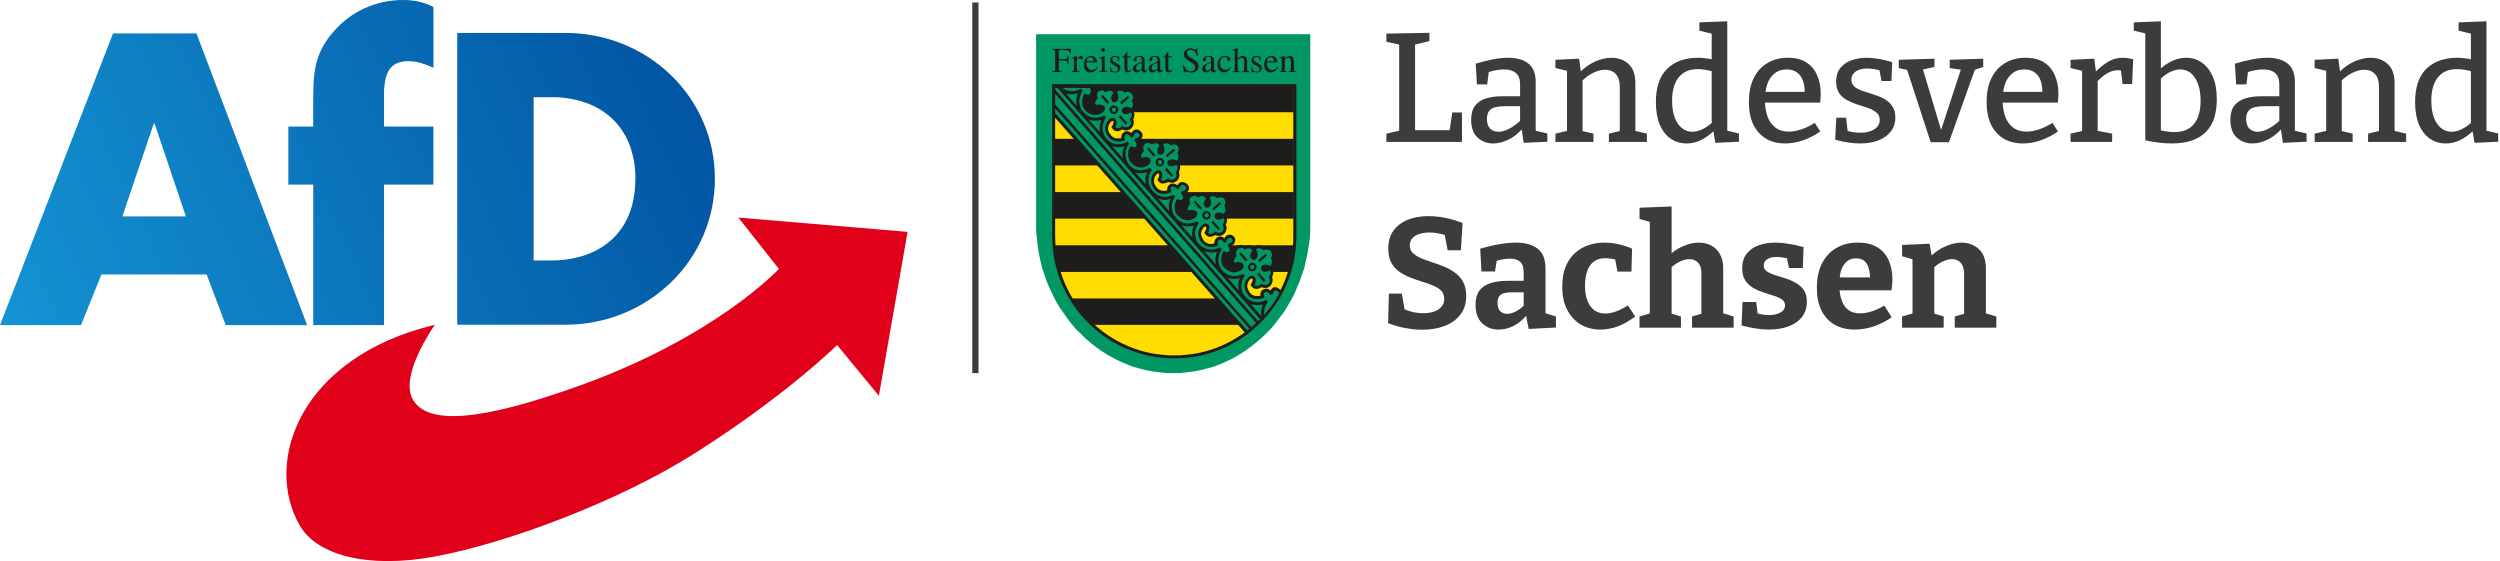
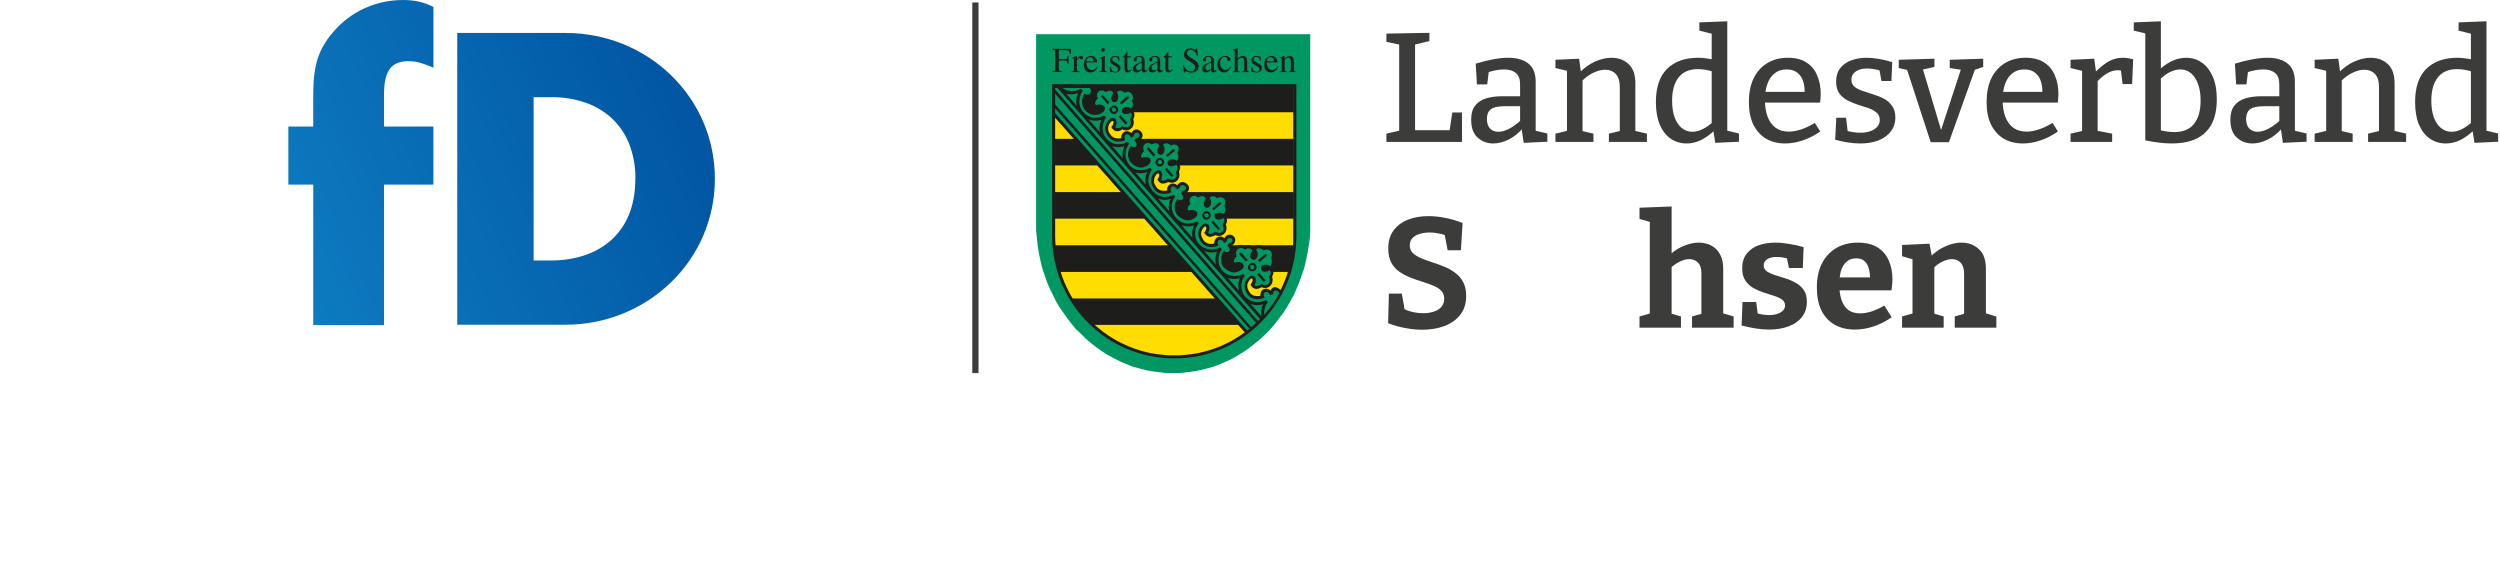
<svg xmlns="http://www.w3.org/2000/svg" width="802" height="180" viewBox="0 0 802 180" fill="none">
  <path d="M332.385 10.962V71.517V74.026L332.645 76.391L332.895 78.9L333.279 81.266L333.779 83.63L334.289 85.861L335.048 88.081L335.808 90.312L336.692 92.398L337.711 94.484L338.721 96.57L339.865 98.522L341.134 100.329L342.402 102.146L343.796 103.953L345.19 105.626L346.834 107.155L348.353 108.683L350.007 110.077L351.776 111.471L353.554 112.721L355.323 113.836L357.351 114.951L359.255 115.922L361.283 116.758L363.312 117.595L365.34 118.152L367.494 118.71L369.647 119.123L371.925 119.402L374.079 119.681H376.357H378.645L380.924 119.402L383.077 119.123L385.23 118.71L387.384 118.152L389.412 117.595L391.566 116.758L393.469 115.922L395.498 114.951L397.392 113.836L399.17 112.721L400.949 111.471L402.717 110.077L404.361 108.683L406.015 107.155L407.534 105.626L408.928 103.953L410.322 102.146L411.716 100.329L412.86 98.522L413.994 96.57L415.138 94.484L416.022 92.398L416.907 90.312L417.676 88.081L418.435 85.861L418.935 83.63L419.445 81.266L419.829 78.9L420.204 76.391L420.329 74.026V71.517V10.962H332.385Z" fill="#009763" />
  <mask id="mask0_1502_406" style="mask-type:luminance" maskUnits="userSpaceOnUse" x="332" y="10" width="89" height="110">
-     <path d="M420.339 10.962H332.385V119.681H420.339V10.962Z" fill="white" />
+     <path d="M420.339 10.962H332.385H420.339V10.962Z" fill="white" />
  </mask>
  <g mask="url(#mask0_1502_406)">
    <path d="M420.329 71.517V74.026L420.204 76.391L419.829 78.9L419.445 81.266L418.935 83.63L418.435 85.861L417.676 88.081L416.907 90.312L416.022 92.398L415.138 94.484L413.994 96.57L412.86 98.522L411.716 100.329L410.322 102.146L408.928 103.953L407.534 105.626L406.015 107.155L404.361 108.683L402.717 110.077L400.949 111.471L399.17 112.721L397.392 113.836L395.498 114.951L393.469 115.922L391.566 116.758L389.412 117.595L387.384 118.152L385.23 118.71L383.077 119.123L380.924 119.402L378.645 119.681H376.357H374.079L371.925 119.402L369.647 119.123L367.494 118.71L365.34 118.152L363.312 117.595L361.283 116.758L359.255 115.922L357.351 114.951L355.323 113.836L353.554 112.721L351.776 111.471L350.007 110.077L348.353 108.683L346.834 107.155L345.19 105.626L343.796 103.953L342.402 102.146L341.134 100.329L339.865 98.522L338.721 96.57L337.711 94.484L336.692 92.398L335.808 90.312L335.048 88.081L334.289 85.861L333.779 83.63L333.279 81.266L332.895 78.9L332.645 76.391L332.385 74.026V71.517V10.962H420.329V71.517Z" stroke="#009763" stroke-width="0.02" stroke-miterlimit="2.61" />
  </g>
  <path fill-rule="evenodd" clip-rule="evenodd" d="M415.599 75.978L415.561 77.987L415.397 79.929L415.157 81.871L414.821 83.775L414.369 85.668L413.878 87.505L413.273 89.293L412.561 91.033L411.802 92.773L410.927 94.426L410.014 96.061L409.014 97.599L407.918 99.147L406.755 100.598L405.544 102.002L404.246 103.348L402.909 104.617L401.506 105.847L400.054 106.991L398.506 108.077L396.92 109.087L395.315 110L393.632 110.856L391.912 111.634L390.172 112.327L388.364 112.951L386.509 113.442L384.634 113.894L382.731 114.23L380.789 114.47L378.799 114.653L376.809 114.672L374.8 114.653L372.858 114.47L370.887 114.23L368.974 113.894L367.119 113.442L365.263 112.951L363.475 112.327L361.687 111.634L359.985 110.856L358.293 110L356.678 109.087L355.092 108.077L353.592 106.991L352.102 105.847L350.718 104.617L349.353 103.348L348.074 102.002L346.853 100.598L345.709 99.147L344.613 97.599L343.633 96.061L342.671 94.426L341.845 92.773L341.066 91.033L340.374 89.293L339.739 87.505L339.23 85.668L338.807 83.775L338.47 81.871L338.22 79.929L338.086 77.987L338.019 75.978V27.372H415.599V75.978Z" fill="#FFDD00" />
  <path d="M415.599 75.978L415.561 77.987L415.397 79.929L415.157 81.871L414.821 83.775L414.369 85.668L413.878 87.505L413.273 89.293L412.561 91.033L411.802 92.773L410.927 94.426L410.014 96.061L409.014 97.599L407.918 99.147L406.755 100.598L405.544 102.002L404.246 103.348L402.909 104.617L401.506 105.847L400.054 106.991L398.506 108.077L396.92 109.087L395.315 110L393.632 110.856L391.912 111.634L390.172 112.327L388.364 112.951L386.509 113.442L384.634 113.894L382.731 114.23L380.789 114.47L378.799 114.653L376.809 114.672L374.8 114.653L372.858 114.47L370.887 114.23L368.974 113.894L367.119 113.442L365.263 112.951L363.475 112.327L361.687 111.634L359.985 110.856L358.293 110L356.678 109.087L355.092 108.077L353.592 106.991L352.102 105.847L350.718 104.617L349.353 103.348L348.074 102.002L346.853 100.598L345.709 99.147L344.613 97.599L343.633 96.061L342.671 94.426L341.845 92.773L341.066 91.033L340.374 89.293L339.739 87.505L339.23 85.668L338.807 83.775L338.47 81.871L338.22 79.929L338.086 77.987L338.019 75.978V27.372H415.599V75.978Z" stroke="#FFDD00" stroke-width="0.02" stroke-miterlimit="2.61" />
  <mask id="mask1_1502_406" style="mask-type:luminance" maskUnits="userSpaceOnUse" x="332" y="10" width="89" height="110">
    <path d="M420.339 10.962H332.385V119.681H420.339V10.962Z" fill="white" />
  </mask>
  <g mask="url(#mask1_1502_406)">
    <path fill-rule="evenodd" clip-rule="evenodd" d="M339.97 87.235C339.124 84.419 338.538 81.583 338.316 78.679H415.041C414.792 81.737 414.263 84.601 413.388 87.235H339.97Z" fill="#1D1D1B" />
    <path fill-rule="evenodd" clip-rule="evenodd" d="M350.92 104.213C347.661 101.309 345.334 98.474 343.815 95.743H409.572C407.668 98.829 405.351 101.646 402.602 104.213H350.92Z" fill="#1D1D1B" />
    <path d="M415.041 61.625H338.316V70.143H415.041V61.625Z" fill="#1D1D1B" />
    <path d="M415.041 44.532H338.316V53.069H415.041V44.532Z" fill="#1D1D1B" />
    <path d="M415.041 27.67H338.22V36.005H415.041V27.67Z" fill="#1D1D1B" />
    <path fill-rule="evenodd" clip-rule="evenodd" d="M410.129 93.071C409.687 92.754 409.37 92.513 408.812 92.667C408.255 92.821 407.966 93.494 407.803 93.984H407.62C406.947 93.225 406.39 92.821 405.409 93.359C404.803 93.801 404.63 94.542 405.025 95.195C403.861 95.638 402.496 95.532 401.4 94.945C400.554 94.436 400.131 93.561 399.795 92.667C399.439 91.148 399.881 89.918 401.112 88.985C402.141 88.6 402.381 89.495 402.256 90.321C402.169 90.725 401.987 91.062 401.766 91.417C402.573 92.532 403.602 92.331 404.63 91.571C405.813 91.994 406.553 92.129 407.399 91.1C407.889 90.187 407.889 89.716 407.534 88.773C408.139 87.764 408.312 86.803 407.245 86.005C408.514 85.159 408.649 84.169 408.187 82.765C408.572 81.717 408.505 80.91 407.803 79.996C406.89 79.525 406.37 79.391 405.39 79.708L405.073 79.487C403.842 78.929 402.948 79.083 402.035 80.093C401.429 78.949 400.314 78.949 399.266 79.448C398.757 78.939 398.103 79.006 397.459 79.131C396.026 79.641 395.873 80.564 396.209 81.948C395.334 82.909 394.94 83.871 396.007 84.803C396.853 84.486 397.574 84.313 398.353 84.89C398.891 85.986 397.017 86.745 396.209 86.861C394.623 86.976 393.152 86.014 392.392 84.649C391.95 83.534 392.143 82.15 392.681 81.121C393.373 81.525 393.931 81.439 394.556 80.939C395.161 80.044 394.873 79.439 394.171 78.679L394.257 78.497C395.238 78.314 396.026 77.785 395.69 76.709C395.507 76.238 395.536 76.238 395.113 75.968C393.95 75.43 393.373 76.17 392.95 77.199L392.864 77.285C392.325 76.661 391.768 76.122 390.893 76.478C390.22 76.834 389.797 77.66 390.181 78.401C389.085 78.843 387.682 78.824 386.672 78.218C385.355 77.305 384.413 75.42 385.086 73.863C385.375 73.152 386.317 71.633 387.211 72.344C387.768 73.055 387.326 74.017 386.942 74.69C387.768 75.853 388.749 75.536 389.806 74.873C390.835 75.19 391.412 75.363 392.354 74.671C392.979 73.911 393.335 72.93 392.69 72.075C393.363 71.066 393.431 69.998 392.402 69.21C393.652 68.364 393.873 67.307 393.248 65.951C393.671 65.076 393.585 64.451 393.248 63.557C392.508 62.817 391.546 62.615 390.566 62.885C389.268 62.24 388.201 62.173 387.211 63.355C386.471 62.24 385.577 62.192 384.442 62.711C383.615 62.087 382.702 62.24 381.827 62.76C381.02 63.567 381.068 64.192 381.27 65.221C380.424 66.268 380.106 67.143 381.183 68.105C381.827 67.72 382.923 67.614 383.51 68.191C383.692 68.547 383.596 68.797 383.423 69.133C382.058 70.296 380.693 70.498 379.135 69.576C378.491 69.104 377.924 68.633 377.549 67.922C377.126 66.778 377.232 65.442 377.867 64.394C378.741 65.067 379.856 64.394 380.03 63.384C380.03 62.913 379.914 62.692 379.693 62.269C379.539 62.115 379.337 62.048 379.337 61.798C380.674 61.51 381.635 60.683 380.722 59.501C380.231 58.876 379.472 58.587 378.664 59.116C378.443 59.299 378.02 59.674 377.77 60.26C377.232 59.654 376.876 59.366 376.069 59.366C375.127 59.635 374.704 60.548 375.059 61.443C373.79 61.933 372.041 61.798 370.993 60.866C369.81 59.347 369.32 57.943 370.281 56.194C370.685 55.655 371.358 54.742 372.118 55.3C372.627 55.992 372.233 56.953 371.916 57.645C372.675 58.808 373.685 58.587 374.713 57.828C376.03 58.337 376.992 58.337 377.703 57.001C377.924 56.424 378.02 55.684 377.655 55.126C378.213 54.184 378.434 53.05 377.367 52.242C378.664 51.367 378.751 50.387 378.213 48.983C378.597 48.176 378.655 47.109 378.03 46.388C377.184 45.917 376.578 45.715 375.617 46.032C374.54 45.407 373.521 45.224 372.56 46.119L372.271 46.388C371.599 45.292 370.57 45.34 369.503 45.744C368.522 45.205 367.83 45.253 366.888 45.83C366.109 46.676 366.177 47.234 366.446 48.33C365.465 49.224 365.215 50.3 366.244 51.214C366.955 50.858 368.099 50.608 368.638 51.348C368.772 52.646 367.071 53.204 366.003 53.271C364.754 53.184 363.792 52.531 362.966 51.617C362.139 50.435 362.206 48.733 362.918 47.503C363.187 47.705 363.494 47.753 363.831 47.753C365.129 47.416 365.369 46.503 364.744 45.388C364.34 44.946 364.254 45.003 364.831 44.811C366.061 44.407 366.551 43.581 365.792 42.581C365.35 42.004 364.677 41.668 363.937 42.292C363.466 42.677 363.225 43.004 363.023 43.542C362.552 42.965 362.129 42.533 361.351 42.629C360.476 42.879 359.899 43.811 360.389 44.667C359.139 45.051 358.024 45.003 356.813 44.398C355.986 43.84 355.544 43.033 355.208 42.1C354.823 40.533 355.323 39.437 356.505 38.437C356.842 38.303 357.149 38.284 357.448 38.505C357.986 39.197 357.582 40.206 357.178 40.85C357.986 42.014 358.966 41.812 360.043 41.052C361.139 41.341 361.649 41.61 362.591 40.898C363.196 40.225 363.485 39.312 363.062 38.466C363.639 37.457 363.869 36.457 362.745 35.477C364.014 34.65 364.129 33.708 363.658 32.304C364.014 31.41 364.081 30.535 363.475 29.737C362.581 29.112 361.937 28.91 360.88 29.18C359.716 28.603 358.822 28.439 357.822 29.334L357.534 29.651C356.823 28.468 355.929 28.536 354.765 28.978C353.939 28.353 352.977 28.507 352.131 29.026C351.305 29.805 351.42 30.477 351.622 31.487C351.083 32.093 350.66 32.823 350.93 33.631C351.083 33.948 351.266 34.14 351.506 34.39C352.179 33.986 353.227 33.881 353.804 34.458C354.477 35.467 352.372 36.313 351.66 36.428C350.228 36.515 349.161 35.823 348.219 34.775C347.344 33.544 347.478 31.939 348.151 30.66C348.757 31.102 349.42 30.929 349.959 30.458C350.67 29.381 350.67 28.42 349.555 27.709H338.336V36.89L400.045 106.76L401.362 105.664L402.66 104.588L403.823 103.473L404.871 102.357L405.88 101.261L406.774 100.185L407.582 99.156L408.274 98.175L408.918 97.262L409.456 96.387L410.264 95.003L410.735 94.09L410.889 93.753L410.149 93.109L410.129 93.071Z" fill="#009763" />
    <path d="M410.129 93.071C409.687 92.754 409.37 92.513 408.812 92.667C408.255 92.821 407.966 93.494 407.803 93.984H407.62C406.947 93.225 406.39 92.821 405.409 93.359C404.803 93.801 404.63 94.542 405.025 95.195C403.861 95.638 402.496 95.532 401.4 94.945C400.554 94.436 400.131 93.561 399.795 92.667C399.439 91.148 399.881 89.918 401.112 88.985C402.141 88.6 402.381 89.495 402.256 90.321C402.169 90.725 401.987 91.062 401.766 91.417C402.573 92.532 403.602 92.331 404.63 91.571C405.813 91.994 406.553 92.129 407.399 91.1C407.889 90.187 407.889 89.716 407.534 88.773C408.139 87.764 408.312 86.803 407.245 86.005C408.514 85.159 408.649 84.169 408.187 82.765C408.572 81.717 408.505 80.91 407.803 79.996C406.89 79.525 406.37 79.391 405.39 79.708L405.073 79.487C403.842 78.929 402.948 79.083 402.035 80.093C401.429 78.949 400.314 78.949 399.266 79.448C398.757 78.939 398.103 79.006 397.459 79.131C396.026 79.641 395.873 80.564 396.209 81.948C395.334 82.909 394.94 83.871 396.007 84.803C396.853 84.486 397.574 84.313 398.353 84.89C398.891 85.986 397.017 86.745 396.209 86.861C394.623 86.976 393.152 86.014 392.392 84.649C391.95 83.534 392.143 82.15 392.681 81.121C393.373 81.525 393.931 81.439 394.556 80.939C395.161 80.044 394.873 79.439 394.171 78.679L394.257 78.497C395.238 78.314 396.026 77.785 395.69 76.709C395.507 76.238 395.536 76.238 395.113 75.968C393.95 75.43 393.373 76.17 392.95 77.199L392.864 77.285C392.325 76.661 391.768 76.122 390.893 76.478C390.22 76.834 389.797 77.66 390.181 78.401C389.085 78.843 387.682 78.824 386.672 78.218C385.355 77.305 384.413 75.42 385.086 73.863C385.375 73.152 386.317 71.633 387.211 72.344C387.768 73.055 387.326 74.017 386.942 74.69C387.768 75.853 388.749 75.536 389.806 74.873C390.835 75.19 391.412 75.363 392.354 74.671C392.979 73.911 393.335 72.93 392.69 72.075C393.363 71.066 393.431 69.998 392.402 69.21C393.652 68.364 393.873 67.307 393.248 65.951C393.671 65.076 393.585 64.451 393.248 63.557C392.508 62.817 391.546 62.615 390.566 62.885C389.268 62.24 388.201 62.173 387.211 63.355C386.471 62.24 385.577 62.192 384.442 62.711C383.615 62.087 382.702 62.24 381.827 62.76C381.02 63.567 381.068 64.192 381.27 65.221C380.424 66.268 380.106 67.143 381.183 68.105C381.827 67.72 382.923 67.614 383.51 68.191C383.692 68.547 383.596 68.797 383.423 69.133C382.058 70.296 380.693 70.498 379.135 69.576C378.491 69.104 377.924 68.633 377.549 67.922C377.126 66.778 377.232 65.442 377.867 64.394C378.741 65.067 379.856 64.394 380.03 63.384C380.03 62.913 379.914 62.692 379.693 62.269C379.539 62.115 379.337 62.048 379.337 61.798C380.674 61.51 381.635 60.683 380.722 59.501C380.231 58.876 379.472 58.587 378.664 59.116C378.443 59.299 378.02 59.674 377.77 60.26C377.232 59.654 376.876 59.366 376.069 59.366C375.127 59.635 374.704 60.548 375.059 61.443C373.79 61.933 372.041 61.798 370.993 60.866C369.81 59.347 369.32 57.943 370.281 56.194C370.685 55.655 371.358 54.742 372.118 55.3C372.627 55.992 372.233 56.953 371.916 57.645C372.675 58.808 373.685 58.587 374.713 57.828C376.03 58.337 376.992 58.337 377.703 57.001C377.924 56.424 378.02 55.684 377.655 55.126C378.213 54.184 378.434 53.05 377.367 52.242C378.664 51.367 378.751 50.387 378.213 48.983C378.597 48.176 378.655 47.109 378.03 46.388C377.184 45.917 376.578 45.715 375.617 46.032C374.54 45.407 373.521 45.224 372.56 46.119L372.271 46.388C371.599 45.292 370.57 45.34 369.503 45.744C368.522 45.205 367.83 45.253 366.888 45.83C366.109 46.676 366.177 47.234 366.446 48.33C365.465 49.224 365.215 50.3 366.244 51.214C366.955 50.858 368.099 50.608 368.638 51.348C368.772 52.646 367.071 53.204 366.003 53.271C364.754 53.184 363.792 52.531 362.966 51.617C362.139 50.435 362.206 48.733 362.918 47.503C363.187 47.705 363.494 47.753 363.831 47.753C365.129 47.416 365.369 46.503 364.744 45.388C364.34 44.946 364.254 45.003 364.831 44.811C366.061 44.407 366.551 43.581 365.792 42.581C365.35 42.004 364.677 41.668 363.937 42.292C363.466 42.677 363.225 43.004 363.023 43.542C362.552 42.965 362.129 42.533 361.351 42.629C360.476 42.879 359.899 43.811 360.389 44.667C359.139 45.051 358.024 45.003 356.813 44.398C355.986 43.84 355.544 43.033 355.208 42.1C354.823 40.533 355.323 39.437 356.505 38.437C356.842 38.303 357.149 38.284 357.448 38.505C357.986 39.197 357.582 40.206 357.178 40.85C357.986 42.014 358.966 41.812 360.043 41.052C361.139 41.341 361.649 41.61 362.591 40.898C363.196 40.225 363.485 39.312 363.062 38.466C363.639 37.457 363.869 36.457 362.745 35.477C364.014 34.65 364.129 33.708 363.658 32.304C364.014 31.41 364.081 30.535 363.475 29.737C362.581 29.112 361.937 28.91 360.88 29.18C359.716 28.603 358.822 28.439 357.822 29.334L357.534 29.651C356.823 28.468 355.929 28.536 354.765 28.978C353.939 28.353 352.977 28.507 352.131 29.026C351.305 29.805 351.42 30.477 351.622 31.487C351.083 32.093 350.66 32.823 350.93 33.631C351.083 33.948 351.266 34.14 351.506 34.39C352.179 33.986 353.227 33.881 353.804 34.458C354.477 35.467 352.372 36.313 351.66 36.428C350.228 36.515 349.161 35.823 348.219 34.775C347.344 33.544 347.478 31.939 348.151 30.66C348.757 31.102 349.42 30.929 349.959 30.458C350.67 29.381 350.67 28.42 349.555 27.709H338.336V36.89L400.045 106.76L401.362 105.664L402.66 104.588L403.823 103.473L404.871 102.357L405.88 101.261L406.774 100.185L407.582 99.156L408.274 98.175L408.918 97.262L409.456 96.387L410.264 95.003L410.735 94.09L410.889 93.753L410.149 93.109L410.129 93.071Z" stroke="#009763" stroke-width="0.02" stroke-miterlimit="2.61" />
    <path fill-rule="evenodd" clip-rule="evenodd" d="M377.463 114.961L378.712 114.913L380.721 114.778L382.663 114.528L384.586 114.192L386.49 113.749L388.364 113.211L390.172 112.605L391.94 111.913L393.709 111.134L395.363 110.24L397.016 109.327L398.603 108.298L400.141 107.203L401.612 106.039L403.044 104.809L404.38 103.511L405.697 102.127L406.909 100.723L408.091 99.252L409.168 97.714L410.216 96.128L411.158 94.494L412.004 92.792L412.782 91.071L413.494 89.283L414.119 87.476L414.628 85.601L415.07 83.727L415.426 81.785L415.676 79.814L415.811 77.824L415.878 75.815V27.459L415.859 26.988H337.519V75.805L337.567 77.814L337.749 79.804L337.999 81.775L338.336 83.717L338.778 85.591L339.287 87.466L339.912 89.273L340.604 91.061L341.412 92.782L342.287 94.484L343.229 96.118L344.238 97.704L345.334 99.243L346.498 100.713L347.747 102.117L349.016 103.501L350.381 104.799L351.814 106.03L353.285 107.193L354.804 108.289L356.39 109.318L358.043 110.231L359.745 111.125L361.466 111.904L363.254 112.596L365.09 113.201L366.926 113.74L368.83 114.182L370.772 114.518L372.713 114.768L374.723 114.903L375.972 114.951H377.472L377.463 114.961ZM405.188 97.695C404.678 98.387 404.38 100.194 404.63 101.425L401.169 97.474C402.381 97.964 403.765 98.079 405.101 97.608L405.188 97.695ZM405.524 100.867C405.438 99.752 405.745 97.945 406.774 96.935L406.149 96.224C403.467 97.695 400.679 96.734 399.247 94.888C397.843 93.08 397.814 90.264 399.362 88.495L398.824 87.87C396.43 89.12 393.546 88.629 391.94 86.553C390.402 84.563 390.623 81.909 391.96 80.054L391.354 79.314C388.23 81.169 384.557 79.314 383.692 76.699C383.183 75.161 383.154 73.411 384.567 71.585L384.009 71.008C381.308 72.277 378.828 71.787 377.107 69.691C375.722 68.018 375.319 65.182 377.04 63.029L376.549 62.471C374.357 63.48 371.973 63.702 369.781 61.26C367.945 59.068 368.012 56.77 369.512 54.425L368.974 53.8C367.051 54.742 364.331 55.338 362.158 52.79V52.81C361.735 52.185 361.466 51.646 361.245 50.887C360.735 49.147 361.331 47.263 362.254 46.109L361.745 45.532C359.197 46.695 356.717 46.647 354.756 44.234C353.487 42.648 353.237 40.12 354.804 37.601L354.313 37.044C351.785 38.255 349.285 38.024 347.411 35.832C345.738 33.842 346.007 30.958 347.363 29.103L346.805 28.43C344.392 29.814 342.229 29.237 340.835 28.209L349.507 28.228C350.401 28.613 349.978 31.4 347.92 29.968C346.892 31.756 346.757 33.746 348.103 35.352C349.67 37.207 352.371 37.428 354.092 35.736C354.409 35.419 354.534 34.688 354.361 34.304C353.938 33.592 352.198 33.256 351.612 33.765C350.92 33.025 351.593 32.131 352.218 31.573C350.987 29.209 353.785 28.314 354.611 29.583C355.371 29.141 356.649 28.689 357.178 29.872C356.621 30.516 356.236 31.41 356.601 32.198C356.919 32.871 357.87 33.025 358.322 32.448C358.928 31.622 358.832 30.612 358.341 29.497C359.255 28.737 360.062 29.141 360.889 29.814C362.139 28.545 364.465 30.795 363.013 32.294C363.658 33.035 363.571 34.131 362.86 34.794C362.369 34.477 361.946 34.188 361.225 34.323C360.687 34.409 359.956 34.679 359.908 35.284C359.774 37.024 361.783 36.736 362.773 36.092C363.283 36.765 363.023 37.476 362.485 38.255C363.513 40.331 361.639 41.543 359.937 40.399C359.495 41.11 358.37 41.427 357.793 40.802C358.178 40.024 358.437 39.264 357.995 38.389C356.813 36.957 355.515 38.505 355.025 39.485C354.131 41.341 354.64 42.571 355.736 44.042C356.851 45.542 359.514 45.744 361.052 44.917C360.024 43.619 361.562 42.119 362.639 43.802L362.889 44.157L363.696 43.734C363.648 42.956 364.609 42.014 365.33 42.86C366.311 44.004 364.302 44.446 364.186 44.427L363.831 45.1C365.436 46.244 364.369 48.118 362.802 46.801C361.687 48.137 361.571 50.175 362.446 51.675C363.475 53.127 365.484 54.309 367.291 53.511C369.522 52.55 369.214 51.387 369.031 51.012C368.676 50.32 367.109 50.185 366.349 50.656C365.676 49.916 366.397 49.07 366.993 48.512C365.965 46.051 368.426 45.273 369.454 46.321C370.262 45.917 371.425 45.628 371.935 46.743C371.358 47.388 371.089 48.31 371.396 49.108C371.752 49.733 372.56 49.801 373.117 49.33C373.857 48.166 373.675 47.455 373.136 46.407C374.031 45.628 374.905 46.023 375.703 46.695C377.136 45.619 378.943 47.138 377.693 48.993C378.135 49.801 378.27 50.848 377.511 51.56C377.04 51.223 376.732 51.089 376.011 51.118C375.473 51.137 374.29 51.367 374.54 52.55C374.761 53.665 376.415 53.463 377.405 52.838C377.943 53.531 377.828 54.271 377.222 55.3C377.982 56.838 376.511 58.405 374.588 57.203C374.184 57.809 373.021 58.299 372.492 57.626C372.81 56.751 373.05 56.04 372.627 55.194C371.666 53.761 370.166 55.261 369.676 56.242C368.801 57.982 369.406 59.414 370.454 60.914C371.531 62.452 374.271 62.481 375.819 61.654C374.809 60.154 376.444 58.904 377.588 60.76L378.366 60.404C378.318 59.597 379.51 58.904 380.222 59.731C381.202 60.895 379.241 61.366 379.126 61.337L378.837 62.077C380.472 63.413 379.039 64.961 377.741 63.779C376.444 65.48 376.53 67.624 377.761 69.114C380.193 71.373 382.144 70.883 383.769 69.537C384.086 69.22 384.211 68.508 384.019 68.105C383.596 67.364 382.317 67.191 381.318 67.547C380.645 67.057 381.164 66.047 381.875 65.403C380.731 62.99 383.529 62.144 384.288 63.394C385.249 62.817 386.095 62.567 386.884 63.711C386.326 64.355 385.922 65.249 386.307 66.038C386.595 66.711 387.47 66.865 387.98 66.326C388.854 65.432 388.585 64.403 388.047 63.355C388.989 62.711 389.749 62.913 390.546 63.577C391.863 62.663 393.988 63.961 392.738 66.009C393.229 66.816 393.296 67.98 392.536 68.605C391.556 67.931 389.095 67.999 389.7 69.7C390.085 70.844 391.671 70.479 392.498 69.95C393.056 70.662 392.7 71.181 392.21 72.094C393.286 74.151 391.517 75.382 389.729 74.257C389.191 75.036 388.009 75.334 387.566 74.68C387.951 73.873 388.191 73.094 387.768 72.248C387.364 71.671 386.538 71.537 386.028 71.912C383.682 73.748 384.259 76.314 385.557 77.882C386.893 79.487 389.268 79.554 390.835 78.728C390.008 76.92 391.729 76.132 392.738 77.882L393.45 77.593C393.402 76.786 394.459 75.805 395.19 76.632C395.997 77.68 394.228 78.17 394.113 78.151L393.757 78.891C395.565 80.544 393.469 81.525 392.661 80.429C391.277 81.996 391.546 84.938 392.681 85.861C393.709 86.707 395.872 88.658 398.67 86.197C398.987 85.88 399.074 85.236 398.872 84.861C398.487 83.919 396.661 83.852 396.103 84.351C395.497 83.659 396.122 82.765 396.709 82.188C395.815 79.554 398.516 78.949 399.324 80.112C400.218 79.535 401.294 79.42 401.785 80.468C401.208 81.112 400.756 82.207 401.294 82.88C401.717 83.39 402.611 83.592 403.015 82.967C403.794 81.717 403.486 81.092 402.929 80.016C403.775 79.304 404.669 79.727 405.39 80.333C407.178 79.42 408.697 80.939 407.735 82.88C408.158 83.64 408.091 84.851 407.447 85.361C406.976 85.043 406.351 84.871 405.64 84.918C405.101 85.072 404.371 85.476 404.524 86.236C404.794 87.639 406.534 87.216 407.322 86.707C407.389 86.822 407.505 87.062 407.572 87.216C407.841 87.706 407.418 88.312 407.034 88.87C408.043 90.456 406.678 92.263 404.621 91.081C404.015 91.619 402.967 92.157 402.458 91.417C402.842 90.61 403.082 89.85 402.659 89.004C402.236 88.379 401.342 88.293 400.919 88.62C398.554 90.494 399.064 92.907 400.381 94.657C401.429 96.243 404.159 96.262 405.745 95.416C404.563 94.032 406.524 92.619 407.514 94.638L408.428 94.388C408.293 93.138 409.504 92.667 410.417 93.965L409.456 95.686L408.495 97.253L407.399 98.724L406.284 100.175L405.611 100.915L405.524 100.867ZM342.066 30.103C343.21 30.42 344.479 30.285 345.728 29.92L345.796 29.987C345.373 30.766 345.017 32.266 345.411 33.919L342.056 30.103H342.066ZM349.285 38.351C350.497 38.793 351.814 38.841 353.217 38.486L353.285 38.534C352.708 39.783 352.592 41.148 352.862 42.417L349.285 38.351ZM356.794 46.878C358.024 47.32 359.36 47.368 360.61 46.897L360.658 46.965C360.081 48.234 359.947 49.464 360.216 50.781L356.794 46.868V46.878ZM364.206 55.328C365.388 55.713 366.686 55.684 367.916 55.213L367.964 55.3C367.359 56.511 367.291 57.914 367.609 59.212L364.215 55.328H364.206ZM371.541 63.682C372.704 64.173 374.069 64.307 375.453 63.817L375.521 63.884C374.896 65.028 374.809 66.451 375.117 67.768L371.541 63.682ZM379.068 72.286C380.298 72.709 381.664 72.757 382.933 72.373L382.981 72.421C382.471 73.603 382.288 74.988 382.558 76.266L379.068 72.286ZM386.326 80.554C387.71 81.092 389.21 81.131 390.325 80.775L390.412 80.91C389.854 82.006 389.72 83.438 390.056 84.822L386.326 80.554ZM393.863 89.139C395.094 89.61 396.43 89.648 397.728 89.254L397.747 89.273C397.17 90.504 397.122 91.936 397.43 93.225L393.853 89.139H393.863ZM339.249 28.199H338.49V28.737L403.553 102.982L403.707 102.848L404.198 102.338L339.239 28.199H339.249ZM350.583 27.939C351.631 29.478 350.266 31.785 348.372 31.266C347.661 32.804 348.286 34.236 348.795 34.659V34.679C349.084 34.967 349.334 35.188 349.708 35.419C351.987 36.688 353.573 35.15 353.39 34.727C353.342 34.573 352.381 34.169 351.42 34.948C350.708 34.458 349.478 33.294 351.064 31.352C350.304 28.737 352.967 27.42 354.861 28.382C355.871 27.911 357.072 28.161 357.543 28.824C358.572 27.997 359.841 28.045 360.937 28.603C363.686 28.18 364.936 30.17 364.157 32.285C364.629 33.467 364.446 34.63 363.465 35.505C364.157 36.399 364.004 37.293 363.552 38.303C364.331 40.495 362.283 42.706 359.956 41.495C358.793 42.571 357.226 42.187 356.515 40.735C357.072 40.245 357.409 39.101 357.092 38.832C356.688 38.611 355.928 39.389 355.64 40.283C355.236 41.533 355.64 42.514 356.447 43.436C357.226 44.331 358.389 44.619 359.706 44.331C359.457 42.542 361.475 41.273 362.927 42.696C363.667 41.446 364.802 41.062 365.946 42.158C367.109 43.273 366.436 44.725 365.205 45.196C366.215 46.801 364.802 48.685 363.11 48.147C362.331 50.204 363.129 51.502 364.513 52.3C366.417 53.415 368.464 51.983 368.137 51.473C367.916 51.156 366.753 51.156 366.215 51.896C366.215 51.916 363.869 50.31 365.859 48.185C365.148 45.859 367.33 44.186 369.541 45.196C370.839 44.657 371.637 45.013 372.31 45.667C373.338 44.84 374.569 44.907 375.665 45.484C378.347 44.879 379.529 46.849 378.751 49.041C379.241 50.474 379.039 51.271 378.126 52.262C378.751 53.156 378.703 54.136 378.212 55.078C378.972 57.511 376.876 59.299 374.79 58.385C372.8 59.279 372.242 58.991 371.281 57.626C371.685 57.116 372.223 55.992 371.618 55.617C371.329 55.415 370.435 56.424 370.281 57.337C370.031 58.972 370.502 59.212 371.156 60.289C372.137 61.25 373.127 61.337 374.482 61.096C374.079 59.529 375.953 58.039 377.703 59.443C378.414 58.212 379.645 58.039 380.856 59.058C381.933 60 381.5 61.654 380.077 62.048C380.327 62.404 380.52 62.875 380.52 63.365C380.52 64.105 380.164 64.442 379.645 64.817C379.289 65.086 378.53 65.221 378.059 65.067C377.568 66.384 377.655 67.278 378.414 68.46C381.01 70.96 383.192 68.931 383.106 68.528C382.971 68.037 381.298 68.21 381.116 68.749C381.116 68.749 379.212 66.874 380.712 65.105C380.087 62.308 382.808 61.241 384.509 62.183C386.297 61.443 387.211 62.606 387.278 62.567C388.307 61.721 389.537 61.827 390.633 62.413C393.094 61.635 394.699 64.048 393.719 66.192C394.392 67.287 394.075 68.201 393.181 69.277C393.786 70.22 393.738 71.133 393.248 72.075C394.142 74.171 392.286 76.411 389.874 75.43C388.268 76.209 387.461 76.343 386.297 74.671C386.682 74.286 387.307 73.017 386.768 72.661C386.48 72.479 385.74 73.238 385.451 74.132C385.028 75.382 385.586 76.209 386.211 77.257C387.22 78.237 388.268 78.439 389.537 78.103C389.451 77.391 389.854 76.516 390.585 76.113C391.277 75.728 392.104 75.728 392.748 76.468C393.421 75.171 394.892 74.815 395.901 75.959C396.709 76.872 396.122 78.439 394.988 78.881C396.036 80.4 394.603 82.323 392.911 81.737C392.488 82.679 392.508 84.332 393.267 85.111C394.094 85.986 395.497 86.832 397.045 86.091C397.064 86.043 397.584 85.803 397.853 85.582C397.968 85.466 397.968 85.245 398.007 85.265C397.516 84.842 396.757 85.015 396.757 85.015C396.622 85.063 396.488 85.063 396.266 85.399C396.266 85.399 395.19 85.13 394.949 84.169C394.796 83.563 394.699 82.852 395.661 81.804C395.122 79.391 397.161 77.872 399.324 78.881C400.15 78.564 401.333 78.391 402.092 79.323C403.304 78.343 404.323 78.564 405.447 79.141C408.197 78.631 409.379 80.593 408.706 82.717C409.091 84.121 408.927 85.043 408.062 86.072C408.735 87.255 408.572 87.812 408.081 88.773C408.86 90.869 407.053 93.157 404.707 92.129C403.323 92.975 402.092 92.975 401.131 91.35C401.535 90.965 402.14 89.716 401.669 89.379C401.265 89.158 400.487 90.139 400.198 91.013C399.977 92.484 400.381 93.004 401.044 94.003C402.073 95.032 402.813 95.051 404.371 94.917C404.169 94.176 404.553 93.215 405.284 92.84C405.976 92.456 406.889 92.523 407.582 93.244C408.158 91.994 409.216 91.571 410.802 93.023L411.139 92.379L411.898 90.677L412.59 88.956L413.167 87.168L413.676 85.361L414.099 83.525L414.436 81.621L414.686 79.698L414.869 77.757L414.888 75.815V27.93H350.564L350.583 27.939ZM402.929 103.569L338.49 30.055V33.496L401.41 104.934L402.371 104.107L402.929 103.569ZM400.814 105.443L338.499 34.765V36.303L400.083 106.02L400.823 105.443H400.814ZM338.49 37.784L399.314 106.626L398.064 107.501L396.526 108.481L394.94 109.423L393.286 110.25L391.585 111.029L389.864 111.702L388.076 112.307L386.268 112.817L384.413 113.259L382.538 113.576L380.616 113.797L378.693 113.98L376.722 113.999L374.732 113.98L372.79 113.797L370.887 113.576L369.012 113.259L367.157 112.817L365.35 112.307L363.581 111.702L361.86 111.029L360.158 110.25L358.505 109.423L356.899 108.481L355.361 107.501L353.861 106.424L352.41 105.28L351.025 104.097L349.708 102.848L348.439 101.511L347.228 100.127L346.084 98.675L345.036 97.204L344.027 95.638L343.114 94.032L342.287 92.379L341.508 90.677L340.835 88.956L340.23 87.168L339.72 85.361L339.278 83.525L338.941 81.621L338.691 79.698L338.557 77.757L338.49 75.815V37.784Z" fill="#1D1D1B" />
    <path fill-rule="evenodd" clip-rule="evenodd" d="M361.773 30.727L359.274 32.938L359.832 33.496L362.244 31.352L361.773 30.727Z" fill="#1D1D1B" />
    <path fill-rule="evenodd" clip-rule="evenodd" d="M361.687 39.437L359.447 37.005L358.889 37.476L361.129 40.005L361.687 39.437Z" fill="#1D1D1B" />
    <path fill-rule="evenodd" clip-rule="evenodd" d="M355.919 32.833L353.689 30.439L353.15 30.881L355.294 33.39L355.919 32.833Z" fill="#1D1D1B" />
    <path fill-rule="evenodd" clip-rule="evenodd" d="M355.919 35.178L355.986 34.909L356.054 34.64L356.169 34.419L356.371 34.236L356.573 34.054L356.794 33.938L357.044 33.89L357.313 33.842L357.601 33.89L357.87 33.938L358.092 34.054L358.293 34.236L358.476 34.419L358.611 34.64L358.678 34.909L358.726 35.178L358.678 35.448L358.611 35.736L358.476 35.957L358.293 36.159L358.092 36.313L357.87 36.447L357.601 36.534L357.313 36.553L357.044 36.534L356.794 36.447L356.573 36.313L356.371 36.159L356.169 35.957L356.054 35.736L355.986 35.448L355.919 35.178ZM357.303 35.89L357.592 35.842L357.842 35.659L357.976 35.438L358.063 35.169L357.976 34.919L357.842 34.698L357.592 34.563L357.303 34.496L357.053 34.563L356.871 34.698L356.717 34.919L356.669 35.169L356.717 35.438L356.871 35.659L357.053 35.842L357.303 35.89Z" fill="#1D1D1B" />
    <path fill-rule="evenodd" clip-rule="evenodd" d="M376.434 56.338L374.29 53.829L373.666 54.386L375.877 56.78L376.434 56.338Z" fill="#1D1D1B" />
    <path fill-rule="evenodd" clip-rule="evenodd" d="M376.434 47.705L374.021 49.81L374.492 50.368L376.992 48.272L376.434 47.705Z" fill="#1D1D1B" />
    <path fill-rule="evenodd" clip-rule="evenodd" d="M370.666 49.743L368.455 47.215L367.897 47.772L370.041 50.214L370.666 49.743Z" fill="#1D1D1B" />
    <path fill-rule="evenodd" clip-rule="evenodd" d="M370.666 52.041L370.733 51.771L370.82 51.502L370.954 51.252L371.108 51.05L371.31 50.897L371.531 50.762L371.82 50.695L372.07 50.647L372.339 50.695L372.627 50.762L372.848 50.897L373.069 51.05L373.223 51.252L373.339 51.502L373.425 51.771L373.444 52.041L373.425 52.31L373.339 52.579L373.223 52.829L373.069 53.031L372.848 53.184L372.627 53.319L372.339 53.406L372.07 53.425L371.82 53.406L371.531 53.319L371.31 53.184L371.108 53.031L370.954 52.829L370.82 52.579L370.733 52.31L370.666 52.041ZM372.079 52.713L372.368 52.646L372.589 52.512L372.743 52.291L372.81 52.041L372.743 51.771L372.589 51.55L372.368 51.368L372.079 51.319L371.829 51.368L371.627 51.55L371.493 51.771L371.425 52.041L371.493 52.291L371.627 52.512L371.829 52.646L372.079 52.713Z" fill="#1D1D1B" />
    <path fill-rule="evenodd" clip-rule="evenodd" d="M391.383 73.315L389.172 70.816L388.614 71.373L390.825 73.757L391.383 73.315Z" fill="#1D1D1B" />
    <path fill-rule="evenodd" clip-rule="evenodd" d="M391.267 64.759L388.874 66.903L389.325 67.46L391.825 65.317L391.267 64.759Z" fill="#1D1D1B" />
-     <path fill-rule="evenodd" clip-rule="evenodd" d="M385.615 66.787L383.404 64.288L382.846 64.759L384.99 67.259L385.615 66.787Z" fill="#1D1D1B" />
    <path fill-rule="evenodd" clip-rule="evenodd" d="M385.701 69.028L385.72 68.778L385.788 68.508L385.922 68.306L386.057 68.105L386.278 67.922L386.499 67.807L386.72 67.739H387.278L387.566 67.807L387.787 67.922L388.008 68.105L388.162 68.306L388.278 68.508L388.364 68.778L388.383 69.028L388.364 69.345L388.278 69.595L388.162 69.845L388.008 70.046L387.787 70.2L387.566 70.335L387.278 70.421H386.72L386.499 70.335L386.278 70.2L386.057 70.046L385.922 69.845L385.788 69.595L385.72 69.345L385.701 69.028ZM387.086 69.787L387.355 69.72L387.537 69.566L387.72 69.345L387.768 69.028L387.72 68.778L387.537 68.576L387.355 68.441L387.086 68.374L386.816 68.441L386.566 68.576L386.432 68.778L386.365 69.028L386.432 69.345L386.566 69.566L386.816 69.72L387.086 69.787Z" fill="#1D1D1B" />
    <path fill-rule="evenodd" clip-rule="evenodd" d="M400.294 83.419L398.064 80.91L397.506 81.467L399.621 83.88L400.294 83.419Z" fill="#1D1D1B" />
    <path fill-rule="evenodd" clip-rule="evenodd" d="M406.034 90.004L403.919 87.504L403.246 87.947L405.39 90.456L406.034 90.004Z" fill="#1D1D1B" />
    <path fill-rule="evenodd" clip-rule="evenodd" d="M406.034 81.381L403.534 83.505L404.073 84.063L406.505 81.938L406.034 81.381Z" fill="#1D1D1B" />
    <path fill-rule="evenodd" clip-rule="evenodd" d="M400.381 85.716L400.401 85.447L400.449 85.159L400.602 84.957L400.756 84.736L400.958 84.553L401.208 84.438L401.458 84.351L401.775 84.332L402.025 84.351L402.275 84.438L402.496 84.553L402.698 84.736L402.881 84.957L402.996 85.159L403.064 85.447L403.112 85.716L403.064 86.005L402.996 86.255L402.881 86.476L402.698 86.678L402.496 86.832L402.275 86.947L402.025 87.014L401.775 87.034L401.458 87.014L401.208 86.947L400.958 86.832L400.756 86.678L400.602 86.476L400.449 86.255L400.401 86.005L400.381 85.716ZM401.766 86.389L402.016 86.322L402.218 86.168L402.352 85.947L402.419 85.659L402.352 85.39L402.218 85.207L402.016 85.072L401.766 85.005L401.497 85.072L401.227 85.207L401.093 85.39L401.006 85.659L401.093 85.947L401.227 86.168L401.497 86.322L401.766 86.389Z" fill="#1D1D1B" />
    <path fill-rule="evenodd" clip-rule="evenodd" d="M342.787 20.518V17.903H342.527C342.412 18.749 342.21 18.97 341.287 18.97H339.653V16.471C339.653 16.134 339.73 16.086 340.018 16.086H341.547C342.796 16.086 343.095 16.269 343.258 17.269H343.537L343.508 15.653H337.528V15.865C338.24 15.923 338.509 15.99 338.509 16.874V21.748C338.509 22.671 338.374 22.844 337.528 22.883V23.094H340.682V22.883C339.884 22.844 339.653 22.71 339.653 21.873V19.403L341.287 19.422C342.133 19.432 342.402 19.547 342.527 20.489H342.787V20.518ZM344.508 22.171C344.508 22.806 344.325 22.835 343.71 22.95V23.123H346.411V22.95C345.834 22.931 345.45 22.883 345.45 22.104V19.566C345.45 19.201 345.95 18.643 346.219 18.643C346.488 18.643 346.603 19.038 346.998 19.038C347.267 19.038 347.43 18.826 347.43 18.538C347.43 18.163 347.209 17.932 346.825 17.932C346.392 17.932 346.017 18.153 345.488 18.96H345.469V17.961L345.411 17.942C344.863 18.163 344.296 18.374 343.748 18.547V18.73C343.854 18.711 343.969 18.682 344.133 18.682C344.315 18.682 344.527 18.691 344.527 19.355V22.171H344.508ZM352.006 21.277C351.747 21.691 351.266 22.46 350.257 22.46C349.516 22.46 348.603 21.998 348.468 20.008H351.968C351.843 18.538 351.045 17.951 349.987 17.951C349.084 17.951 347.69 18.643 347.69 20.72C347.69 22.316 348.545 23.248 349.795 23.248C351.42 23.248 352.073 21.71 352.179 21.364L351.997 21.287L352.006 21.277ZM348.497 19.643C348.68 18.653 349.113 18.345 349.737 18.345C350.631 18.345 350.737 19.105 350.814 19.643H348.497ZM352.583 23.123H355.256V22.95C354.477 22.902 354.419 22.71 354.419 21.97V17.97L354.371 17.932C353.785 18.143 353.208 18.364 352.621 18.547V18.72C352.766 18.701 352.91 18.672 353.073 18.672C353.256 18.672 353.467 18.682 353.467 19.345V21.96C353.467 22.835 353.275 22.902 352.573 22.941V23.114L352.583 23.123ZM353.285 16C353.285 16.211 353.439 16.576 353.852 16.576C354.188 16.576 354.438 16.326 354.438 16C354.438 15.673 354.188 15.423 353.852 15.423C353.458 15.423 353.285 15.778 353.285 16ZM359.091 19.585L359.043 18.057H358.918C358.918 18.057 358.832 18.172 358.726 18.172C358.534 18.172 358.188 17.951 357.688 17.951C356.592 17.951 356.111 18.691 356.111 19.326C356.111 20.162 356.726 20.576 357.428 20.97L358.082 21.345C358.447 21.547 358.668 21.816 358.668 22.181C358.668 22.825 358.14 23.008 357.755 23.008C356.65 23.008 356.438 22.027 356.303 21.431H356.121V23.191H356.265C356.332 23.085 356.38 23.056 356.515 23.056C356.832 23.046 357.313 23.258 357.822 23.258C358.543 23.258 359.457 22.787 359.457 21.806C359.457 21.133 359.063 20.816 358.515 20.48L357.294 19.759C356.88 19.509 356.813 19.182 356.813 18.96C356.813 18.672 357.053 18.23 357.669 18.23C358.168 18.23 358.668 18.47 358.918 19.614H359.091V19.585ZM362.793 18.047H361.658V16.74C361.658 16.653 361.658 16.596 361.581 16.596C361.168 17.192 360.995 17.442 360.572 17.884C360.322 18.134 360.072 18.201 360.072 18.336C360.072 18.364 360.091 18.403 360.12 18.413H360.716V21.806C360.716 22.931 361.177 23.238 361.754 23.238C362.273 23.238 362.802 22.864 363.071 22.383L362.927 22.258C362.802 22.402 362.6 22.652 362.235 22.652C361.658 22.652 361.658 21.989 361.658 21.643V18.422H362.793V18.057V18.047ZM366.282 21.739C366.282 22.075 366.244 22.21 365.898 22.383C365.792 22.441 365.446 22.585 365.196 22.585C364.782 22.585 364.456 22.239 364.456 21.71V21.691C364.456 21.306 364.581 20.681 366.282 20.114V21.748V21.739ZM368.032 22.373C367.907 22.479 367.763 22.585 367.522 22.585C367.195 22.585 367.195 22.258 367.195 21.931V19.73C367.195 19.057 367.195 17.932 365.513 17.932C364.206 17.932 363.677 18.73 363.677 19.182C363.677 19.364 363.812 19.682 364.158 19.682C364.446 19.682 364.667 19.432 364.667 19.201C364.667 19.095 364.609 18.932 364.609 18.759C364.609 18.413 365.042 18.211 365.407 18.211C365.744 18.211 366.273 18.336 366.273 19.143V19.835C364.436 20.556 363.456 20.941 363.456 22.066C363.456 22.825 364.042 23.238 364.648 23.238C365.254 23.238 365.869 22.787 366.282 22.412C366.34 23.229 366.811 23.238 367.013 23.238C367.195 23.238 367.542 23.229 368.013 22.671V22.383L368.032 22.373ZM371.291 21.739C371.291 22.075 371.252 22.21 370.906 22.383C370.801 22.441 370.454 22.585 370.204 22.585C369.791 22.585 369.464 22.239 369.464 21.71V21.691C369.464 21.306 369.589 20.681 371.291 20.114V21.748V21.739ZM373.031 22.373C372.906 22.479 372.762 22.585 372.521 22.585C372.194 22.585 372.194 22.258 372.194 21.931V19.73C372.194 19.057 372.194 17.932 370.512 17.932C369.205 17.932 368.676 18.73 368.676 19.182C368.676 19.364 368.811 19.682 369.157 19.682C369.445 19.682 369.666 19.432 369.666 19.201C369.666 19.095 369.608 18.932 369.608 18.759C369.608 18.413 370.041 18.211 370.406 18.211C370.743 18.211 371.272 18.336 371.272 19.143V19.835C369.435 20.556 368.455 20.941 368.455 22.066C368.455 22.825 369.041 23.238 369.647 23.238C370.253 23.238 370.868 22.787 371.281 22.412C371.339 23.229 371.81 23.238 372.012 23.238C372.194 23.238 372.541 23.229 373.012 22.671V22.383L373.031 22.373ZM375.925 18.047H374.79V16.74C374.79 16.653 374.79 16.596 374.713 16.596C374.3 17.192 374.127 17.442 373.704 17.884C373.454 18.134 373.204 18.201 373.204 18.336C373.204 18.364 373.223 18.403 373.252 18.413H373.848V21.806C373.848 22.931 374.309 23.238 374.886 23.238C375.405 23.238 375.934 22.864 376.203 22.383L376.059 22.258C375.934 22.402 375.732 22.652 375.377 22.652C374.8 22.652 374.8 21.989 374.8 21.643V18.422H375.934V18.057L375.925 18.047ZM384.038 15.509H383.798C383.779 15.634 383.721 15.894 383.404 15.894C383.125 15.894 382.51 15.509 381.837 15.509C380.827 15.509 379.799 16.144 379.799 17.422C379.799 18.538 380.52 19.038 381.558 19.634C383.212 20.604 383.394 20.989 383.394 21.623C383.394 22.229 382.942 22.873 382.039 22.873C380.52 22.873 379.943 21.412 379.731 20.883H379.472L379.808 23.277H380.058C380.058 23.094 380.174 22.902 380.404 22.902C380.741 22.902 381.298 23.287 382.154 23.287C383.769 23.287 384.529 22.2 384.529 21.248C384.529 18.941 380.77 18.711 380.77 17.028C380.77 16.326 381.347 15.98 381.904 15.98C383.087 15.98 383.808 16.99 384 17.922H384.279L384.029 15.519L384.038 15.509ZM388.499 21.739C388.499 22.075 388.47 22.21 388.114 22.383C388.009 22.441 387.663 22.585 387.413 22.585C386.999 22.585 386.672 22.239 386.672 21.71V21.691C386.672 21.306 386.797 20.681 388.499 20.114V21.748V21.739ZM390.249 22.373C390.124 22.479 389.979 22.585 389.739 22.585C389.412 22.585 389.412 22.258 389.412 21.931V19.73C389.412 19.057 389.412 17.932 387.73 17.932C386.422 17.932 385.894 18.73 385.894 19.182C385.894 19.364 386.028 19.682 386.374 19.682C386.663 19.682 386.884 19.432 386.884 19.201C386.884 19.095 386.826 18.932 386.826 18.759C386.826 18.413 387.259 18.211 387.624 18.211C387.961 18.211 388.489 18.336 388.489 19.143V19.835C386.653 20.556 385.673 20.941 385.673 22.066C385.673 22.825 386.259 23.238 386.865 23.238C387.47 23.238 388.086 22.787 388.499 22.412C388.557 23.229 389.028 23.238 389.23 23.238C389.412 23.238 389.758 23.229 390.229 22.671V22.383L390.249 22.373ZM394.748 21.364C394.363 21.941 393.95 22.421 393.133 22.421C392.19 22.421 391.412 21.566 391.412 20.268C391.412 18.614 392.45 18.259 392.863 18.259C393.459 18.259 393.517 18.461 393.604 18.797L393.671 19.047C393.738 19.297 393.931 19.585 394.219 19.566C394.555 19.547 394.738 19.326 394.738 19.066C394.738 18.864 394.594 18.518 394.257 18.278C393.979 18.095 393.469 17.932 393.065 17.932C391.844 17.932 390.547 18.864 390.547 20.71C390.547 22.556 391.748 23.229 392.652 23.229C393.556 23.229 394.296 22.739 394.901 21.46L394.748 21.354V21.364ZM400.756 22.95C400.189 22.844 400.083 22.796 400.083 21.97V19.73C400.083 19.278 400.074 17.942 398.689 17.942C398.016 17.942 397.459 18.307 397.065 18.864H397.045V15.461L396.988 15.432C396.449 15.625 395.892 15.778 395.392 15.932V16.115C395.392 16.115 395.536 16.105 395.603 16.105C396.103 16.105 396.103 16.346 396.103 16.682V21.989C396.103 22.816 395.988 22.892 395.382 22.969V23.142H397.814V22.969C397.266 22.912 397.045 22.854 397.045 21.989V19.278C397.507 18.739 397.949 18.566 398.276 18.566C398.891 18.566 399.141 19.009 399.141 19.759V21.989C399.141 22.854 398.93 22.912 398.372 22.969V23.142H400.756V22.969V22.95ZM404.448 19.585L404.4 18.057H404.275C404.275 18.057 404.188 18.172 404.082 18.172C403.89 18.172 403.544 17.951 403.044 17.951C401.948 17.951 401.468 18.691 401.468 19.326C401.468 20.162 402.083 20.576 402.785 20.97L403.438 21.345C403.794 21.547 404.025 21.816 404.025 22.181C404.025 22.825 403.496 23.008 403.111 23.008C402.006 23.008 401.794 22.027 401.66 21.431H401.477V23.191H401.621C401.689 23.085 401.737 23.056 401.871 23.056C402.188 23.046 402.669 23.258 403.179 23.258C403.9 23.258 404.813 22.787 404.813 21.806C404.813 21.133 404.419 20.816 403.871 20.48L402.65 19.759C402.237 19.509 402.169 19.182 402.169 18.96C402.169 18.672 402.41 18.23 403.025 18.23C403.525 18.23 404.025 18.47 404.275 19.614H404.448V19.585ZM409.879 21.277C409.62 21.691 409.139 22.46 408.13 22.46C407.389 22.46 406.476 21.998 406.342 20.008H409.841C409.716 18.538 408.918 17.951 407.86 17.951C406.957 17.951 405.563 18.643 405.563 20.72C405.563 22.316 406.418 23.248 407.668 23.248C409.293 23.248 409.947 21.71 410.052 21.364L409.87 21.287L409.879 21.277ZM406.38 19.643C406.563 18.653 406.995 18.345 407.62 18.345C408.514 18.345 408.62 19.105 408.697 19.643H406.38ZM411.187 22.104C411.187 22.767 411.014 22.912 410.485 22.95V23.123H412.869V22.95C412.283 22.921 412.129 22.739 412.129 22.364V19.201C412.561 18.788 412.908 18.557 413.244 18.557C413.907 18.557 414.109 18.96 414.109 19.653V22.008C414.109 22.864 413.821 22.921 413.398 22.95V23.123H415.744V22.95C415.196 22.902 415.061 22.739 415.061 22.21V19.634C415.061 18.249 414.263 17.942 413.744 17.942C413.081 17.942 412.648 18.336 412.1 18.855V17.961L412.023 17.942C411.504 18.134 410.975 18.307 410.466 18.451V18.643C410.466 18.643 410.639 18.595 410.793 18.595C410.975 18.595 411.187 18.605 411.187 19.316V22.114V22.104Z" fill="#1D1D1B" />
  </g>
  <path d="M465.903 36.074H469.002V45.523H444.757V42.873L449.506 41.773L448.857 42.823V13.379L449.506 14.429L444.757 13.429V10.78L458.555 10.53V13.179L453.356 14.429L453.955 13.379V42.623L453.106 41.773H465.703L464.903 42.673L465.903 36.074Z" fill="#3C3C3B" />
  <path d="M492.645 42.823L491.895 41.773L496.394 42.823V45.473L488.796 45.822L488.096 41.023L488.496 41.173C487.063 42.806 485.513 44.023 483.847 44.823C482.18 45.623 480.564 46.022 478.998 46.022C477.065 46.022 475.398 45.389 473.999 44.123C472.632 42.856 471.949 40.957 471.949 38.424C471.949 36.491 472.366 34.991 473.199 33.925C474.032 32.825 475.199 32.042 476.698 31.575C478.198 31.109 479.964 30.875 481.997 30.875H488.096L487.646 31.425V27.126C487.646 25.393 487.196 24.16 486.296 23.427C485.396 22.66 484.147 22.277 482.547 22.277C481.714 22.277 480.831 22.36 479.898 22.527C478.998 22.694 478.015 22.96 476.948 23.327L477.648 22.627L477.098 27.076H473.799L473.399 20.428C475.432 19.794 477.298 19.328 478.998 19.028C480.731 18.695 482.33 18.528 483.797 18.528C486.596 18.528 488.762 19.145 490.296 20.378C491.862 21.611 492.645 23.56 492.645 26.226V42.823ZM476.998 38.074C476.998 39.507 477.348 40.574 478.048 41.273C478.748 41.94 479.631 42.273 480.697 42.273C481.764 42.273 482.93 41.94 484.197 41.273C485.496 40.574 486.746 39.657 487.946 38.524L487.646 39.774V33.575L488.096 34.075H482.797C480.597 34.075 479.081 34.408 478.248 35.075C477.415 35.741 476.998 36.741 476.998 38.074Z" fill="#3C3C3B" />
  <path d="M498.983 45.523V42.873L503.382 41.823L502.682 42.673V21.977L503.382 22.877L498.983 21.827V19.178L506.581 18.828L507.231 23.677L506.581 23.427C508.214 21.761 509.931 20.527 511.73 19.728C513.563 18.928 515.296 18.528 516.929 18.528C519.162 18.528 521.012 19.211 522.478 20.578C523.945 21.944 524.661 24.06 524.628 26.926V42.673L524.078 41.873L528.327 42.873V45.523H516.129V42.873L520.279 41.873L519.629 42.723V27.976C519.629 26.043 519.195 24.627 518.329 23.727C517.462 22.827 516.313 22.377 514.88 22.377C513.747 22.377 512.513 22.694 511.18 23.327C509.881 23.927 508.598 24.86 507.331 26.126L507.681 25.227V42.723L507.131 41.923L511.18 42.873V45.523H498.983Z" fill="#3C3C3B" />
  <path d="M541.06 46.022C539.194 46.022 537.511 45.523 536.011 44.523C534.512 43.49 533.329 41.99 532.462 40.024C531.629 38.024 531.212 35.591 531.212 32.725C531.212 27.993 532.412 24.443 534.812 22.077C537.211 19.711 540.544 18.528 544.81 18.528C545.643 18.528 546.493 18.595 547.359 18.728C548.259 18.828 549.175 18.994 550.109 19.228L549.109 19.778V10.33L549.609 10.929L545.16 9.83V7.18L554.108 6.83V42.573L553.458 41.773L557.857 42.823V45.473L550.259 45.822L549.559 41.523L550.109 41.723C548.609 43.156 547.109 44.239 545.609 44.973C544.143 45.672 542.627 46.022 541.06 46.022ZM542.91 42.273C543.976 42.273 545.076 41.99 546.209 41.423C547.376 40.857 548.559 40.007 549.759 38.874L549.109 40.474V21.827L549.759 23.027C547.892 22.46 546.193 22.177 544.66 22.177C541.927 22.177 539.861 23.077 538.461 24.877C537.094 26.643 536.411 29.109 536.411 32.275C536.411 34.341 536.678 36.124 537.211 37.624C537.778 39.124 538.544 40.274 539.511 41.073C540.51 41.873 541.644 42.273 542.91 42.273Z" fill="#3C3C3B" />
  <path d="M572.688 46.022C570.389 46.022 568.356 45.523 566.589 44.523C564.856 43.49 563.49 41.99 562.49 40.024C561.524 38.024 561.04 35.591 561.04 32.725C561.04 29.792 561.54 27.276 562.54 25.177C563.573 23.044 565.023 21.411 566.889 20.278C568.789 19.111 571.005 18.528 573.538 18.528C575.971 18.528 577.954 19.028 579.487 20.028C581.053 21.027 582.203 22.41 582.936 24.177C583.703 25.91 584.086 27.893 584.086 30.126C584.086 30.559 584.069 30.992 584.036 31.425C584.002 31.859 583.952 32.358 583.886 32.925H564.94V29.476H579.387L578.937 29.776C578.97 28.409 578.804 27.16 578.437 26.026C578.07 24.893 577.454 23.994 576.587 23.327C575.721 22.627 574.571 22.277 573.138 22.277C571.572 22.277 570.272 22.71 569.239 23.577C568.206 24.41 567.439 25.56 566.939 27.026C566.439 28.493 566.189 30.176 566.189 32.075C566.189 34.108 566.473 35.891 567.039 37.424C567.606 38.924 568.456 40.107 569.589 40.974C570.755 41.807 572.188 42.223 573.888 42.223C575.088 42.223 576.387 41.99 577.787 41.523C579.22 41.057 580.686 40.357 582.186 39.424L583.936 42.173C582.07 43.473 580.17 44.439 578.237 45.073C576.337 45.706 574.488 46.022 572.688 46.022Z" fill="#3C3C3B" />
  <path d="M593.928 25.526C593.928 26.493 594.261 27.259 594.927 27.826C595.594 28.359 596.46 28.809 597.527 29.176C598.593 29.542 599.726 29.909 600.926 30.276C602.159 30.642 603.309 31.109 604.375 31.675C605.442 32.242 606.308 33.008 606.975 33.975C607.675 34.908 608.025 36.141 608.025 37.674C608.025 39.474 607.525 40.99 606.525 42.223C605.559 43.456 604.226 44.406 602.526 45.073C600.826 45.706 598.927 46.022 596.827 46.022C595.594 46.022 594.294 45.922 592.928 45.722C591.561 45.523 590.162 45.223 588.729 44.823L589.079 37.774H592.228L592.778 42.523L592.278 41.923C593.011 42.123 593.794 42.29 594.627 42.423C595.494 42.523 596.277 42.573 596.977 42.573C598.01 42.573 598.977 42.423 599.876 42.123C600.81 41.823 601.559 41.373 602.126 40.773C602.726 40.14 603.026 39.374 603.026 38.474C603.026 37.474 602.676 36.691 601.976 36.124C601.309 35.525 600.443 35.041 599.376 34.675C598.31 34.308 597.177 33.941 595.977 33.575C594.811 33.208 593.694 32.742 592.628 32.175C591.561 31.609 590.695 30.859 590.028 29.926C589.362 28.992 589.029 27.743 589.029 26.176C589.029 24.41 589.478 22.96 590.378 21.827C591.278 20.694 592.478 19.861 593.978 19.328C595.477 18.794 597.077 18.528 598.777 18.528C599.943 18.528 601.226 18.645 602.626 18.878C604.059 19.111 605.525 19.461 607.025 19.928L606.775 25.976H603.576L602.826 21.927L603.526 22.727C601.859 22.227 600.326 21.977 598.927 21.977C597.46 21.977 596.26 22.294 595.327 22.927C594.394 23.56 593.928 24.427 593.928 25.526Z" fill="#3C3C3B" />
  <path d="M625.466 19.178L636.214 18.828V21.477L632.964 22.577L633.764 21.727L625.216 45.623H619.367L611.619 21.877L612.418 22.577L609.119 21.827V19.178L620.567 18.828V21.477L616.318 22.427L616.718 21.727L622.916 42.423H622.466L629.165 21.927L629.515 22.427L625.466 21.827V19.178Z" fill="#3C3C3B" />
  <path d="M648.942 46.022C646.643 46.022 644.61 45.523 642.844 44.523C641.111 43.49 639.744 41.99 638.744 40.024C637.778 38.024 637.295 35.591 637.295 32.725C637.295 29.792 637.795 27.276 638.794 25.177C639.828 23.044 641.277 21.411 643.144 20.278C645.043 19.111 647.259 18.528 649.792 18.528C652.225 18.528 654.208 19.028 655.741 20.028C657.307 21.027 658.457 22.41 659.19 24.177C659.957 25.91 660.34 27.893 660.34 30.126C660.34 30.559 660.323 30.992 660.29 31.425C660.257 31.859 660.207 32.358 660.14 32.925H641.194V29.476H655.641L655.191 29.776C655.224 28.409 655.058 27.16 654.691 26.026C654.325 24.893 653.708 23.994 652.842 23.327C651.975 22.627 650.825 22.277 649.392 22.277C647.826 22.277 646.526 22.71 645.493 23.577C644.46 24.41 643.693 25.56 643.194 27.026C642.694 28.493 642.444 30.176 642.444 32.075C642.444 34.108 642.727 35.891 643.294 37.424C643.86 38.924 644.71 40.107 645.843 40.974C647.009 41.807 648.442 42.223 650.142 42.223C651.342 42.223 652.642 41.99 654.041 41.523C655.474 41.057 656.941 40.357 658.44 39.424L660.19 42.173C658.324 43.473 656.424 44.439 654.491 45.073C652.592 45.706 650.742 46.022 648.942 46.022Z" fill="#3C3C3B" />
  <path d="M664.233 45.523V42.873L668.532 41.873L667.932 42.723V21.977L668.582 22.877L664.233 21.827V19.178L671.832 18.828L672.481 23.677L671.832 23.477C673.331 21.911 674.798 20.694 676.231 19.828C677.697 18.961 679.263 18.528 680.93 18.528C681.996 18.528 683.129 18.695 684.329 19.028L683.979 26.976H680.93L680.28 21.677L680.83 22.727C680.596 22.66 680.347 22.61 680.08 22.577C679.847 22.544 679.613 22.527 679.38 22.527C678.147 22.527 676.931 22.91 675.731 23.677C674.564 24.41 673.481 25.36 672.481 26.526L672.931 25.077V42.723L672.281 41.873L677.58 42.873V45.523H664.233Z" fill="#3C3C3B" />
  <path d="M696.656 46.022C695.423 46.022 694.107 45.939 692.707 45.773C691.307 45.606 689.808 45.356 688.208 45.023V9.53L689.108 10.929L684.509 9.83V7.18L693.207 6.83V23.277L692.557 22.527C693.89 21.261 695.29 20.278 696.756 19.578C698.256 18.878 699.772 18.528 701.305 18.528C703.205 18.528 704.888 19.044 706.354 20.078C707.821 21.111 708.987 22.61 709.854 24.577C710.72 26.543 711.153 28.976 711.153 31.875C711.153 34.008 710.887 35.958 710.354 37.724C709.82 39.457 708.971 40.94 707.804 42.173C706.671 43.406 705.171 44.356 703.305 45.023C701.472 45.689 699.256 46.022 696.656 46.022ZM697.556 42.373C700.322 42.373 702.405 41.507 703.805 39.774C705.238 38.041 705.954 35.541 705.954 32.275C705.954 30.176 705.671 28.393 705.105 26.926C704.571 25.427 703.822 24.277 702.855 23.477C701.889 22.677 700.755 22.277 699.456 22.277C698.389 22.277 697.273 22.561 696.106 23.127C694.973 23.694 693.807 24.56 692.607 25.727L693.207 24.027V42.973L692.557 41.673C694.457 42.14 696.123 42.373 697.556 42.373Z" fill="#3C3C3B" />
  <path d="M736.2 42.823L735.45 41.773L739.949 42.823V45.473L732.351 45.822L731.651 41.023L732.051 41.173C730.618 42.806 729.068 44.023 727.402 44.823C725.735 45.623 724.119 46.022 722.553 46.022C720.62 46.022 718.953 45.389 717.554 44.123C716.187 42.856 715.504 40.957 715.504 38.424C715.504 36.491 715.921 34.991 716.754 33.925C717.587 32.825 718.753 32.042 720.253 31.575C721.753 31.109 723.519 30.875 725.552 30.875H731.651L731.201 31.425V27.126C731.201 25.393 730.751 24.16 729.851 23.427C728.951 22.66 727.702 22.277 726.102 22.277C725.269 22.277 724.386 22.36 723.453 22.527C722.553 22.694 721.57 22.96 720.503 23.327L721.203 22.627L720.653 27.076H717.354L716.954 20.428C718.987 19.794 720.853 19.328 722.553 19.028C724.286 18.695 725.885 18.528 727.352 18.528C730.151 18.528 732.317 19.145 733.85 20.378C735.417 21.611 736.2 23.56 736.2 26.226V42.823ZM720.553 38.074C720.553 39.507 720.903 40.574 721.603 41.273C722.303 41.94 723.186 42.273 724.252 42.273C725.319 42.273 726.485 41.94 727.752 41.273C729.051 40.574 730.301 39.657 731.501 38.524L731.201 39.774V33.575L731.651 34.075H726.352C724.152 34.075 722.636 34.408 721.803 35.075C720.97 35.741 720.553 36.741 720.553 38.074Z" fill="#3C3C3B" />
  <path d="M742.538 45.523V42.873L746.937 41.823L746.237 42.673V21.977L746.937 22.877L742.538 21.827V19.178L750.136 18.828L750.786 23.677L750.136 23.427C751.769 21.761 753.486 20.527 755.285 19.728C757.118 18.928 758.851 18.528 760.484 18.528C762.717 18.528 764.567 19.211 766.033 20.578C767.499 21.944 768.216 24.06 768.183 26.926V42.673L767.633 41.873L771.882 42.873V45.523H759.684V42.873L763.834 41.873L763.184 42.723V27.976C763.184 26.043 762.75 24.627 761.884 23.727C761.017 22.827 759.868 22.377 758.435 22.377C757.301 22.377 756.068 22.694 754.735 23.327C753.436 23.927 752.153 24.86 750.886 26.126L751.236 25.227V42.723L750.686 41.923L754.735 42.873V45.523H742.538Z" fill="#3C3C3B" />
  <path d="M784.615 46.022C782.749 46.022 781.066 45.523 779.566 44.523C778.067 43.49 776.884 41.99 776.017 40.024C775.184 38.024 774.767 35.591 774.767 32.725C774.767 27.993 775.967 24.443 778.367 22.077C780.766 19.711 784.099 18.528 788.365 18.528C789.198 18.528 790.048 18.595 790.914 18.728C791.814 18.828 792.73 18.994 793.664 19.228L792.664 19.778V10.33L793.164 10.929L788.714 9.83V7.18L797.663 6.83V42.573L797.013 41.773L801.412 42.823V45.473L793.813 45.822L793.114 41.523L793.664 41.723C792.164 43.156 790.664 44.239 789.164 44.973C787.698 45.672 786.182 46.022 784.615 46.022ZM786.465 42.273C787.531 42.273 788.631 41.99 789.764 41.423C790.931 40.857 792.114 40.007 793.314 38.874L792.664 40.474V21.827L793.314 23.027C791.447 22.46 789.748 22.177 788.215 22.177C785.482 22.177 783.416 23.077 782.016 24.877C780.649 26.643 779.966 29.109 779.966 32.275C779.966 34.341 780.233 36.124 780.766 37.624C781.333 39.124 782.099 40.274 783.066 41.073C784.065 41.873 785.199 42.273 786.465 42.273Z" fill="#3C3C3B" />
  <path d="M452.256 78.781C452.256 79.748 452.589 80.548 453.256 81.181C453.922 81.814 454.789 82.364 455.855 82.831C456.922 83.264 458.105 83.697 459.404 84.13C460.704 84.53 461.987 84.997 463.254 85.53C464.52 86.03 465.686 86.68 466.753 87.48C467.853 88.246 468.719 89.229 469.352 90.429C470.019 91.629 470.352 93.128 470.352 94.928C470.352 97.394 469.702 99.427 468.403 101.027C467.136 102.627 465.437 103.826 463.304 104.626C461.171 105.393 458.805 105.776 456.205 105.776C454.439 105.776 452.622 105.593 450.756 105.226C448.923 104.893 447.107 104.376 445.307 103.676L445.557 94.178H449.706L450.756 100.227L450.106 99.027C451.106 99.494 452.156 99.86 453.256 100.127C454.389 100.36 455.489 100.477 456.555 100.477C457.788 100.477 458.921 100.31 459.954 99.977C460.987 99.644 461.804 99.127 462.404 98.427C463.004 97.728 463.304 96.861 463.304 95.828C463.304 94.795 462.987 93.945 462.354 93.278C461.721 92.612 460.854 92.062 459.754 91.629C458.688 91.162 457.521 90.746 456.255 90.379C454.989 89.979 453.706 89.529 452.406 89.029C451.139 88.529 449.956 87.896 448.857 87.13C447.79 86.363 446.94 85.397 446.307 84.23C445.674 83.031 445.357 81.531 445.357 79.731C445.357 77.365 445.924 75.432 447.057 73.932C448.19 72.399 449.723 71.249 451.656 70.483C453.589 69.716 455.772 69.333 458.205 69.333C459.938 69.333 461.737 69.516 463.604 69.883C465.47 70.25 467.336 70.8 469.202 71.533L468.653 80.281H464.403L463.354 74.832L464.153 75.632C463.32 75.299 462.42 75.049 461.454 74.882C460.521 74.682 459.571 74.582 458.605 74.582C457.471 74.582 456.422 74.732 455.455 75.032C454.489 75.299 453.706 75.749 453.106 76.382C452.539 76.982 452.256 77.781 452.256 78.781Z" fill="#3C3C3B" />
-   <path d="M495.796 101.577L494.847 100.177L499.146 101.527V105.076L490.397 105.526L489.448 100.727L489.948 100.877C488.614 102.51 487.165 103.726 485.598 104.526C484.032 105.326 482.416 105.726 480.749 105.726C478.616 105.726 476.85 105.043 475.45 103.676C474.051 102.31 473.351 100.344 473.351 97.778C473.351 95.878 473.751 94.378 474.551 93.278C475.384 92.145 476.584 91.329 478.15 90.829C479.716 90.329 481.616 90.079 483.849 90.079H489.298L488.798 90.629V87.33C488.798 85.763 488.415 84.647 487.648 83.98C486.915 83.314 485.832 82.981 484.399 82.981C483.699 82.981 482.949 83.047 482.149 83.18C481.349 83.314 480.483 83.514 479.55 83.78L480.249 83.03L479.6 87.08H475.25L474.851 79.781C477.117 79.115 479.183 78.631 481.049 78.331C482.949 77.998 484.682 77.832 486.248 77.832C489.348 77.832 491.714 78.498 493.347 79.831C494.98 81.164 495.796 83.23 495.796 86.03V101.577ZM480.399 97.078C480.399 98.311 480.683 99.227 481.249 99.827C481.849 100.394 482.599 100.677 483.499 100.677C484.332 100.677 485.248 100.427 486.248 99.927C487.248 99.394 488.198 98.677 489.098 97.778L488.798 98.977V93.278L489.298 93.778H484.999C483.266 93.778 482.066 94.045 481.399 94.578C480.733 95.111 480.399 95.945 480.399 97.078Z" fill="#3C3C3B" />
-   <path d="M513.37 105.726C511.071 105.726 508.988 105.193 507.121 104.126C505.288 103.026 503.839 101.46 502.772 99.427C501.706 97.394 501.173 94.928 501.173 92.029C501.173 89.396 501.556 87.18 502.322 85.38C503.089 83.58 504.122 82.131 505.422 81.031C506.722 79.898 508.171 79.081 509.771 78.581C511.371 78.081 513.02 77.832 514.72 77.832C516.32 77.832 517.936 78.031 519.569 78.431C521.202 78.831 522.535 79.281 523.568 79.781L523.368 87.13H518.869L518.119 83.03L518.669 83.43C518.169 83.23 517.553 83.08 516.82 82.981C516.12 82.88 515.47 82.831 514.87 82.831C513.437 82.831 512.237 83.197 511.271 83.93C510.337 84.63 509.638 85.647 509.171 86.98C508.704 88.279 508.471 89.829 508.471 91.629C508.471 93.562 508.738 95.195 509.271 96.528C509.804 97.861 510.554 98.877 511.521 99.577C512.52 100.244 513.67 100.577 514.97 100.577C516.003 100.577 517.136 100.36 518.369 99.927C519.602 99.494 520.885 98.844 522.218 97.978L524.568 101.527C522.702 102.96 520.835 104.026 518.969 104.726C517.103 105.393 515.236 105.726 513.37 105.726Z" fill="#3C3C3B" />
  <path d="M525.957 105.126V101.527L530.106 100.327L529.256 101.327V70.333L530.106 71.433L525.957 70.233V66.634L536.255 66.234V82.981L534.705 82.63C536.305 80.998 538.005 79.798 539.804 79.031C541.604 78.231 543.32 77.832 544.953 77.832C546.453 77.832 547.803 78.148 549.003 78.781C550.202 79.415 551.135 80.364 551.802 81.631C552.502 82.864 552.835 84.43 552.802 86.33V101.327L552.152 100.327L556.151 101.527V105.126H542.804V101.527L546.653 100.427L545.803 101.477V87.829C545.837 86.23 545.487 85.047 544.753 84.28C544.02 83.514 543.07 83.13 541.904 83.13C541.004 83.13 540.021 83.38 538.955 83.88C537.888 84.38 536.822 85.13 535.755 86.13L536.255 85.08V101.477L535.605 100.427L539.254 101.527V105.126H525.957Z" fill="#3C3C3B" />
  <path d="M565.793 85.18C565.793 85.947 566.127 86.563 566.793 87.03C567.46 87.496 568.309 87.896 569.343 88.229C570.409 88.563 571.526 88.913 572.692 89.279C573.892 89.646 575.008 90.129 576.041 90.729C577.108 91.296 577.974 92.062 578.641 93.028C579.307 93.995 579.641 95.245 579.641 96.778C579.641 98.744 579.107 100.394 578.041 101.727C576.974 103.06 575.525 104.06 573.692 104.726C571.859 105.393 569.793 105.726 567.493 105.726C566.16 105.726 564.744 105.609 563.244 105.376C561.777 105.143 560.261 104.826 558.695 104.426L558.995 96.878H563.394L563.944 101.277L563.344 100.427C564.01 100.627 564.744 100.794 565.543 100.927C566.343 101.027 567.043 101.077 567.643 101.077C568.509 101.077 569.309 100.96 570.042 100.727C570.809 100.494 571.426 100.16 571.892 99.727C572.392 99.26 572.642 98.677 572.642 97.978C572.642 97.178 572.309 96.544 571.642 96.078C570.976 95.611 570.109 95.211 569.043 94.878C568.01 94.545 566.91 94.195 565.743 93.828C564.61 93.462 563.51 92.978 562.444 92.379C561.411 91.779 560.561 90.979 559.895 89.979C559.228 88.979 558.895 87.68 558.895 86.08C558.895 84.147 559.378 82.581 560.344 81.381C561.311 80.148 562.594 79.248 564.194 78.681C565.827 78.115 567.61 77.832 569.543 77.832C570.909 77.832 572.359 77.965 573.892 78.231C575.425 78.465 576.991 78.815 578.591 79.281L578.341 85.98H573.892L573.092 82.031L574.042 83.08C572.475 82.647 571.092 82.431 569.893 82.431C568.659 82.431 567.66 82.68 566.893 83.18C566.16 83.647 565.793 84.314 565.793 85.18Z" fill="#3C3C3B" />
  <path d="M595.046 105.726C592.613 105.726 590.48 105.226 588.647 104.226C586.814 103.193 585.381 101.677 584.348 99.677C583.348 97.644 582.848 95.178 582.848 92.279C582.848 89.279 583.381 86.713 584.448 84.58C585.548 82.414 587.081 80.748 589.047 79.581C591.013 78.415 593.329 77.832 595.996 77.832C598.595 77.832 600.711 78.348 602.344 79.381C603.977 80.414 605.177 81.831 605.944 83.63C606.71 85.397 607.093 87.396 607.093 89.629C607.093 90.196 607.06 90.762 606.993 91.329C606.96 91.895 606.893 92.495 606.793 93.128H588.497V88.979H600.795L599.895 89.629C599.928 88.296 599.795 87.13 599.495 86.13C599.228 85.097 598.762 84.297 598.095 83.73C597.462 83.164 596.579 82.88 595.446 82.88C594.146 82.88 593.096 83.264 592.296 84.03C591.496 84.763 590.913 85.763 590.547 87.03C590.213 88.296 590.047 89.713 590.047 91.279C590.047 93.045 590.263 94.628 590.697 96.028C591.13 97.428 591.83 98.527 592.796 99.327C593.796 100.127 595.096 100.527 596.695 100.527C597.828 100.527 599.045 100.327 600.345 99.927C601.678 99.494 603.061 98.861 604.494 98.028L606.843 101.777C604.91 103.11 602.927 104.11 600.895 104.776C598.895 105.409 596.945 105.726 595.046 105.726Z" fill="#3C3C3B" />
  <path d="M610.184 105.126V101.527L614.383 100.327L613.533 101.327V82.281L614.383 83.43L610.184 82.181V78.581L618.982 78.181L619.882 82.981L618.982 82.63C620.582 80.998 622.282 79.798 624.081 79.031C625.881 78.231 627.597 77.832 629.23 77.832C631.497 77.832 633.379 78.548 634.879 79.981C636.379 81.381 637.112 83.514 637.079 86.38V101.327L636.429 100.327L640.428 101.527V105.126H627.081V101.527L630.88 100.427L630.08 101.477V87.879C630.08 86.246 629.714 85.047 628.98 84.28C628.28 83.514 627.347 83.13 626.181 83.13C625.281 83.13 624.298 83.38 623.231 83.88C622.165 84.38 621.115 85.13 620.082 86.13L620.532 85.08V101.477L619.882 100.427L623.531 101.527V105.126H610.184Z" fill="#3C3C3B" />
  <path d="M312.909 0.791V119.681" stroke="#3C3C3B" stroke-width="2" stroke-miterlimit="10" />
-   <path d="M139.516 104.181C139.516 104.181 127.831 120.51 132.524 128.312C137.263 136.2 153.537 135.414 186.457 123.522C229.844 107.857 249.872 86.272 249.872 86.272L236.869 69.796L291.158 74.383L281.945 126.973L268.546 110.693C268.546 110.693 252.377 126.726 222.798 145.474C199.364 160.314 163.917 173.946 139.811 178.476C117.512 182.662 101.594 177.84 96.244 168.712C84.387 148.446 95.946 114.641 139.516 104.181Z" fill="#E1001A" />
  <path fill-rule="evenodd" clip-rule="evenodd" d="M225.694 39.31C228.116 45.026 229.352 51.168 229.329 57.368C229.347 63.573 228.104 69.718 225.673 75.434C223.243 81.151 219.676 86.322 215.186 90.637C210.791 94.878 205.62 98.244 199.951 100.555C194.078 102.946 187.79 104.173 181.443 104.165H146.682V10.572H181.443C187.808 10.562 194.114 11.788 200.005 14.182C205.673 16.492 210.843 19.86 215.233 24.103C219.714 28.422 223.272 33.594 225.694 39.31ZM201.633 69.162C203.038 65.848 203.817 61.931 203.817 57.368L203.839 57.354C203.89 53.543 203.217 49.756 201.855 46.192C200.637 43.085 198.742 40.284 196.308 37.987C193.856 35.722 190.952 33.994 187.785 32.914C184.296 31.726 180.628 31.139 176.94 31.177H171.191V83.56H176.7C180.232 83.59 183.747 83.075 187.12 82.033C190.288 81.055 193.222 79.447 195.743 77.306C198.317 75.082 200.333 72.294 201.633 69.162Z" fill="url(#paint0_linear_1502_406)" />
  <path d="M139.035 40.593V59.218H123.196V104.273H100.486V59.218H92.501V40.586H100.479V32.516C100.479 30.312 100.493 28.257 100.615 26.302C100.714 24.414 100.971 22.537 101.383 20.691C101.81 18.859 102.465 17.088 103.334 15.418C104.329 13.53 105.552 11.77 106.977 10.178C109.723 6.954 113.152 4.374 117.017 2.622C118.928 1.761 120.926 1.104 122.977 0.664C125.059 0.221 127.181 -0.001 129.31 5.35313e-06C130.182 5.35313e-06 131.034 0.04 131.863 0.121C132.69 0.204 133.511 0.334 134.323 0.51C135.131 0.69 135.926 0.922 136.704 1.206C137.508 1.497 138.292 1.841 139.049 2.237V21.732C138.982 21.704 138.914 21.675 138.847 21.646C138.261 21.398 137.686 21.154 137.116 20.93C136.482 20.68 135.843 20.451 135.198 20.259C134.546 20.059 133.881 19.903 133.208 19.792C132.496 19.678 131.777 19.621 131.056 19.62C129.796 19.583 128.541 19.804 127.37 20.27C126.387 20.687 125.545 21.375 124.942 22.253C124.279 23.262 123.828 24.394 123.615 25.581C123.317 27.133 123.176 28.711 123.196 30.29V40.593H139.035Z" fill="url(#paint1_linear_1502_406)" />
-   <path fill-rule="evenodd" clip-rule="evenodd" d="M98.529 104.298H72.416L70.882 100.235L69.351 96.168L67.817 92.105L66.286 88.038H32.527L30.903 92.105L29.257 96.168L27.633 100.235L26.005 104.298H0L36.26 10.706H63.016L98.529 104.298ZM39.261 69.421H59.631L54.6 54.523L52.103 47.078L49.588 39.626H49.34L46.825 47.078L44.291 54.523L39.261 69.421Z" fill="url(#paint2_linear_1502_406)" />
  <defs>
    <linearGradient id="paint0_linear_1502_406" x1="-2.394" y1="104.169" x2="228.747" y2="-1.381" gradientUnits="userSpaceOnUse">
      <stop stop-color="#1494D4" />
      <stop offset="1" stop-color="#00509F" />
      <stop offset="1" stop-color="#1A6FAB" />
    </linearGradient>
    <linearGradient id="paint1_linear_1502_406" x1="-2.394" y1="104.169" x2="228.747" y2="-1.381" gradientUnits="userSpaceOnUse">
      <stop stop-color="#1494D4" />
      <stop offset="1" stop-color="#00509F" />
      <stop offset="1" stop-color="#1A6FAB" />
    </linearGradient>
    <linearGradient id="paint2_linear_1502_406" x1="-2.394" y1="104.169" x2="228.747" y2="-1.381" gradientUnits="userSpaceOnUse">
      <stop stop-color="#1494D4" />
      <stop offset="1" stop-color="#00509F" />
      <stop offset="1" stop-color="#1A6FAB" />
    </linearGradient>
  </defs>
</svg>